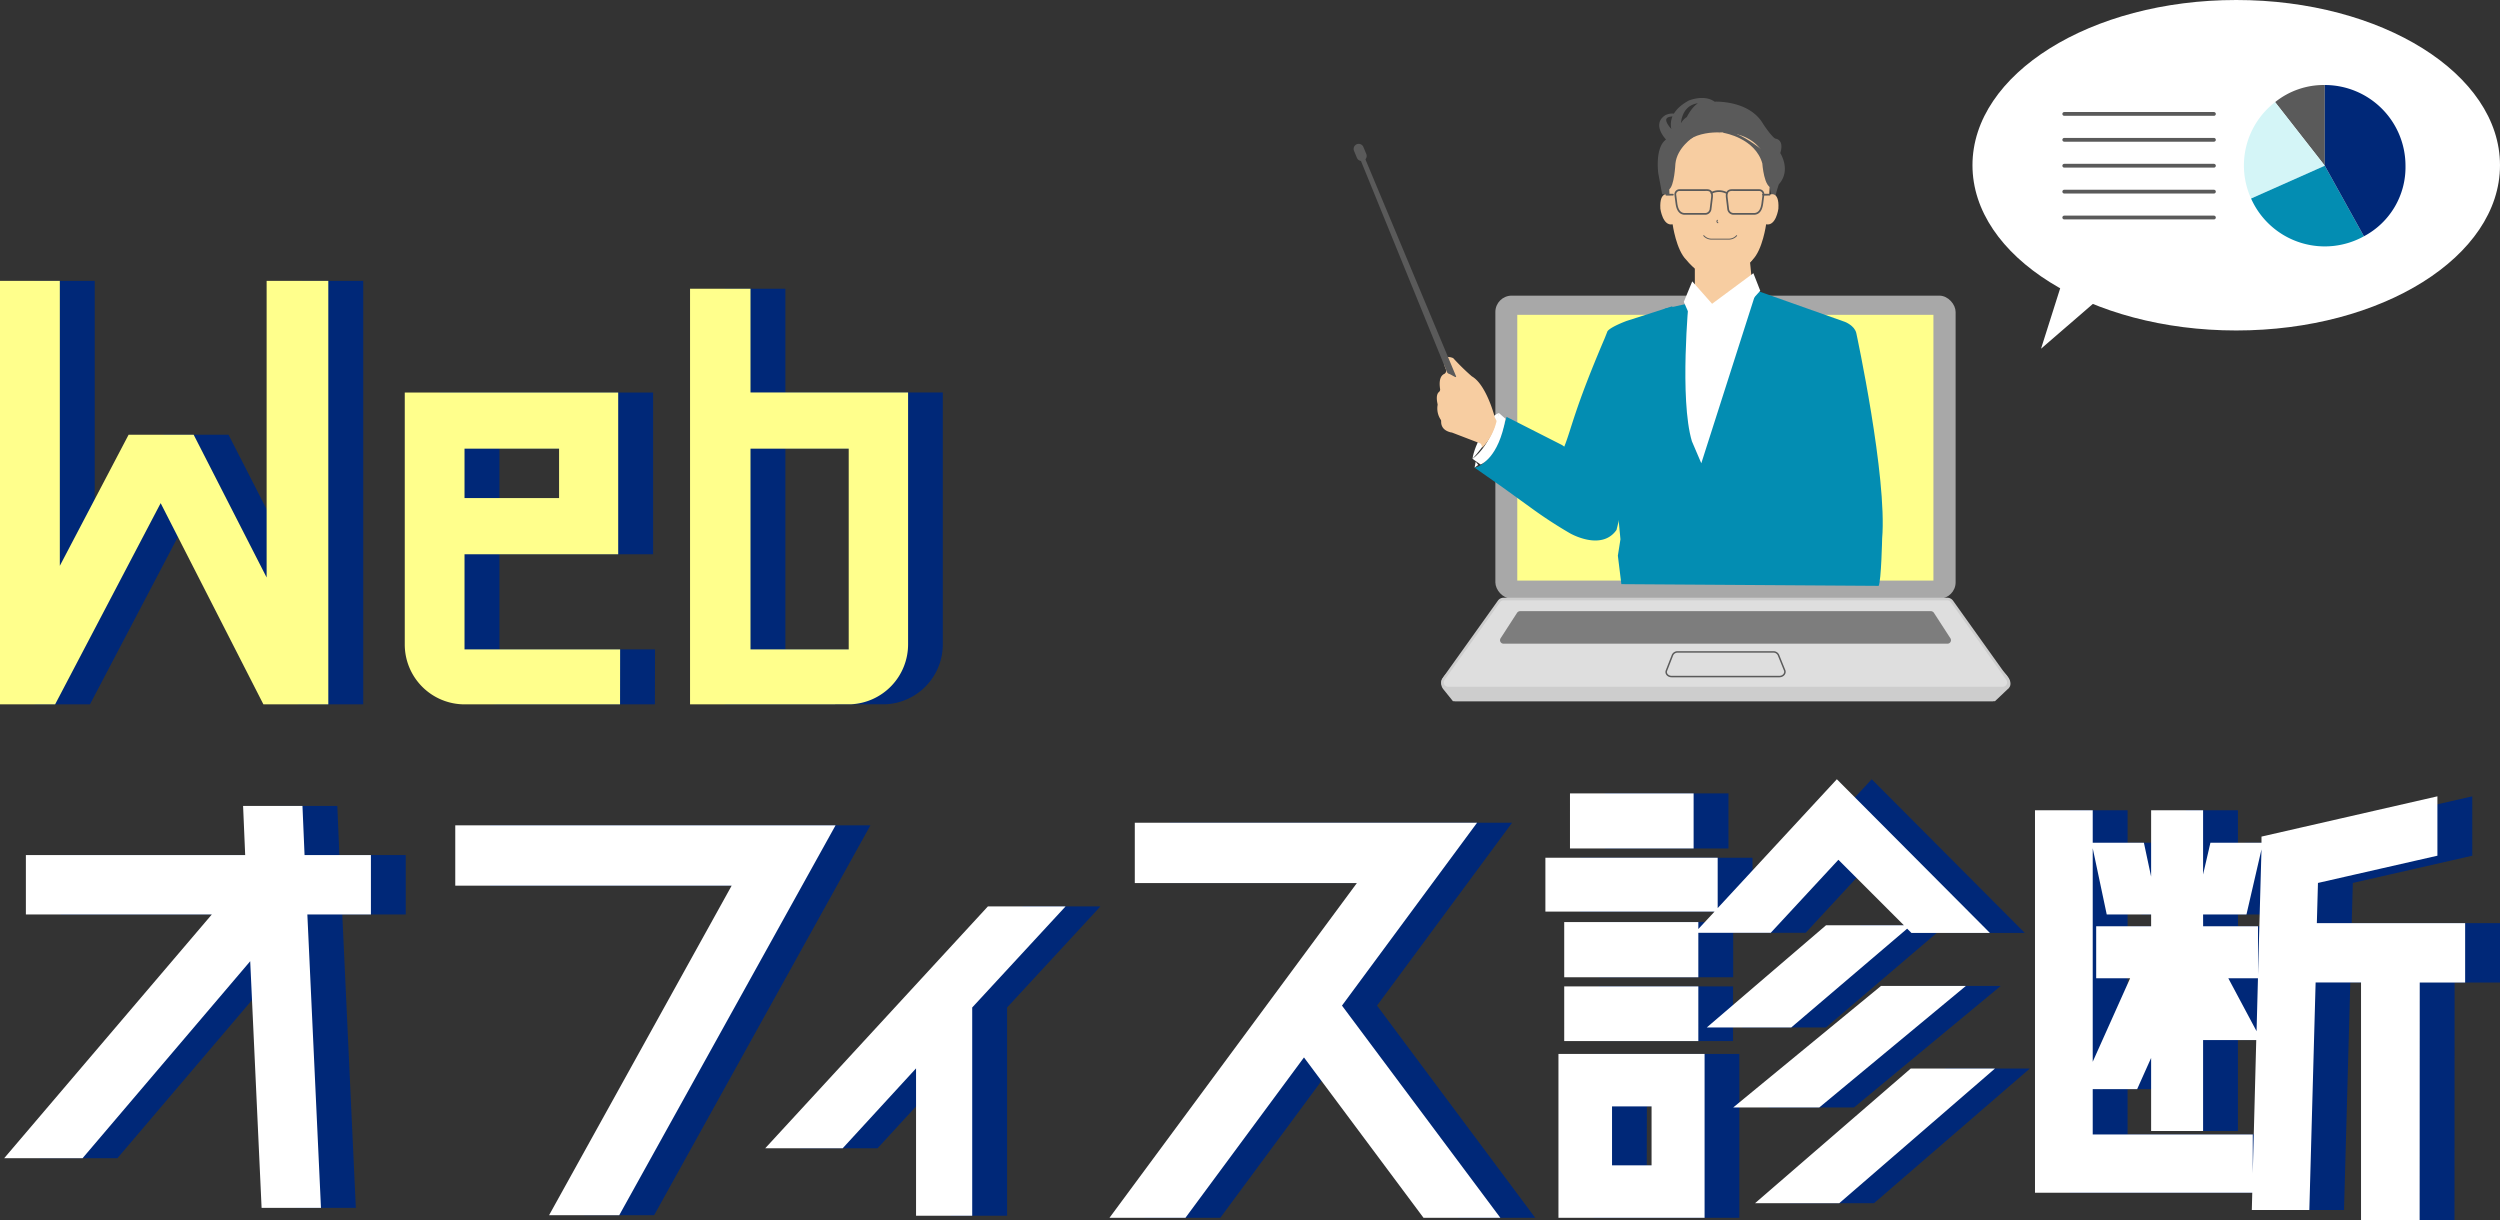
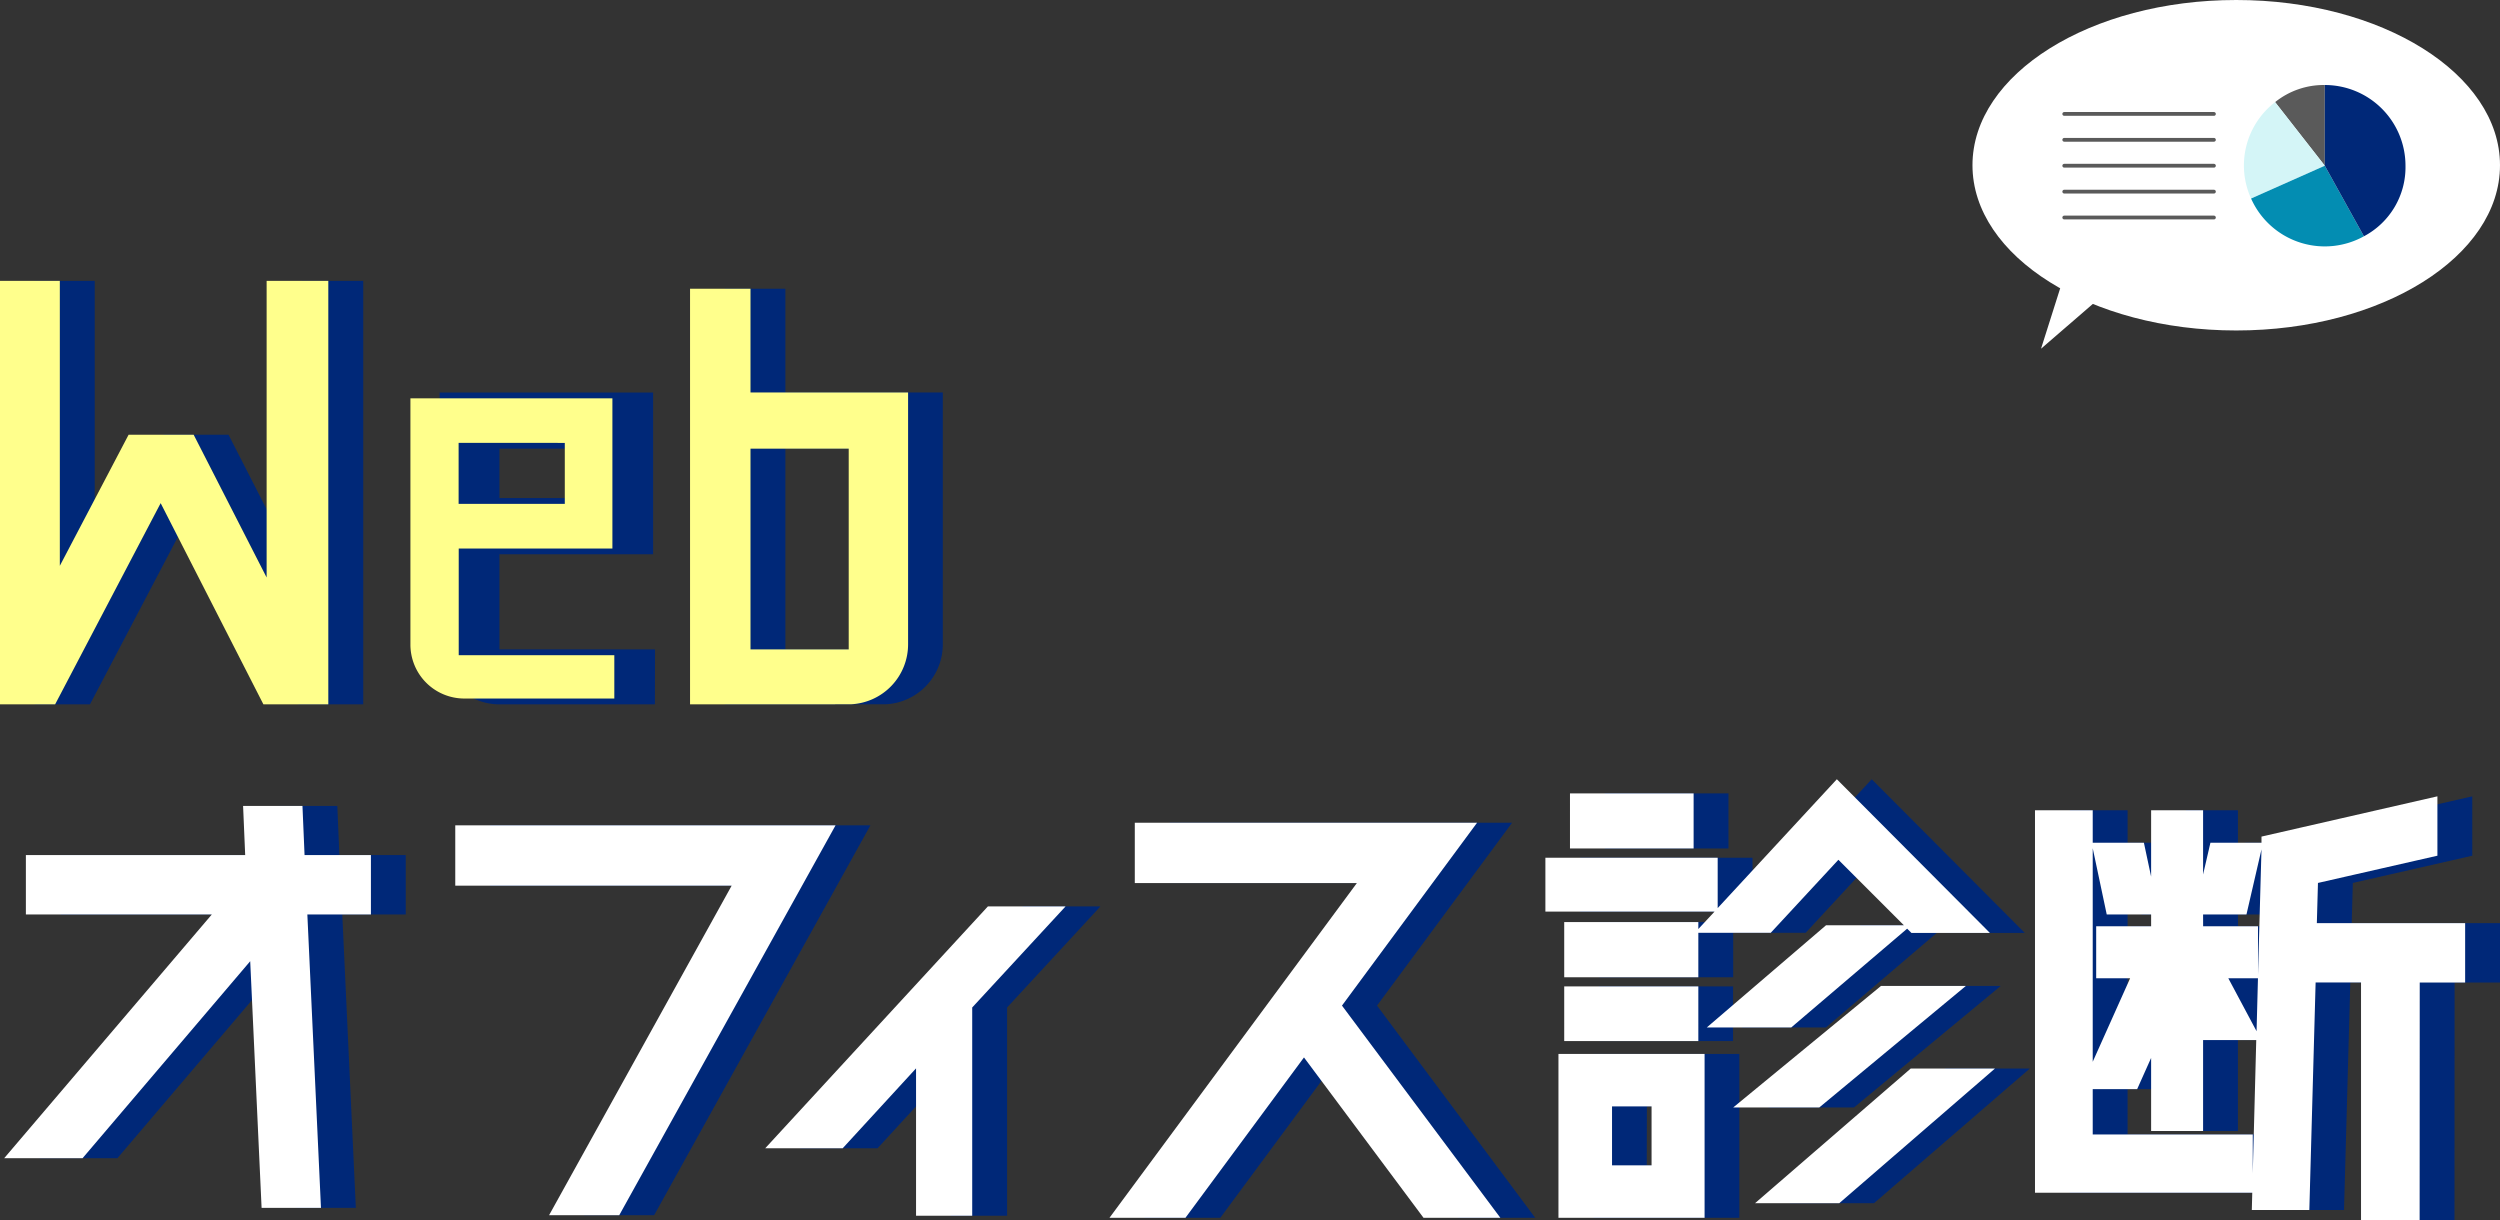
<svg xmlns="http://www.w3.org/2000/svg" viewBox="0 0 715.79 349.43">
  <rect x="0" y="0" width="715.79" height="349.43" fill="#333333" stroke="none" />
  <defs>
    <style>.cls-1,.cls-14,.cls-16,.cls-19,.cls-21{fill:none;}.cls-2{fill:#002878;}.cls-3{fill:#ffff8c;}.cls-4{fill:#fff;}.cls-5{clip-path:url(#clip-path);}.cls-6{fill:#cdcdcd;}.cls-6,.cls-8{stroke:#cdcdcd;}.cls-10,.cls-13,.cls-14,.cls-16,.cls-17,.cls-19,.cls-21,.cls-6,.cls-7,.cls-8{stroke-linecap:round;stroke-linejoin:round;}.cls-14,.cls-17,.cls-6,.cls-7,.cls-8{stroke-width:0.75px;}.cls-7{fill:#a8a8a8;stroke:#a8a8a8;}.cls-10,.cls-8{fill:#dedede;}.cls-9{fill:#7d7d7d;}.cls-10,.cls-13,.cls-16,.cls-17,.cls-19,.cls-21{stroke:#5a5a5a;}.cls-10{stroke-width:0.43px;}.cls-11{fill:#038db2;}.cls-12{fill:#f7cda1;}.cls-13,.cls-17,.cls-18{fill:#5a5a5a;}.cls-13{stroke-width:0.5px;}.cls-14{stroke:#231815;}.cls-15{fill:#231815;}.cls-16{stroke-width:0.5px;}.cls-19{stroke-width:0.27px;}.cls-20{fill:#d4f5f7;}.cls-21{stroke-width:1.09px;}</style>
    <clipPath id="clip-path">
-       <rect class="cls-1" x="387.37" y="27.79" width="208.25" height="172.98" />
-     </clipPath>
+       </clipPath>
  </defs>
  <g id="レイヤー_2" data-name="レイヤー 2">
    <g id="レイアウト">
      <path class="cls-2" d="M11.65,82.08h13.8v86.65l22.36-42.62h16.6L88,172.23V82.08h14.33V200H86.42L56,140.43,24.75,200H11.65Z" />
      <path class="cls-2" d="M104,201.67H85.4L56,144.06,25.76,201.67H10V80.42H27.12V162l19.69-37.53H65.43l20.9,40.87V80.42H104Zm-16.55-3.33h13.21V83.75h-11v95.4L63.39,127.77H48.82l-25,47.73V83.75H13.32V198.34H23.74L56,136.81Z" />
      <path class="cls-2" d="M142.87,200a15.43,15.43,0,0,1-15.37-15.55V114.05h57.82v43h-44V187.6h44.55V200Zm-1.57-73.2v17.47h30.4V126.81Z" />
      <path class="cls-2" d="M187.51,201.67H142.87a17.14,17.14,0,0,1-17-17.21V112.39H187V158.7H143v27.24h44.55Zm-58.35-85.95v68.74a13.81,13.81,0,0,0,13.71,13.88h41.31v-9.07H139.63V155.36h44V115.72Zm44.2,30.22H139.63v-20.8h33.73ZM143,142.61H170V128.47H143Z" />
      <path class="cls-2" d="M268.27,184.46A15.57,15.57,0,0,1,253.42,200h-44.2V84.35h14v29.7h45.07ZM223.2,126.81V187.6h31.45V126.81Z" />
      <path class="cls-2" d="M209.22,201.67h-1.66v-119h17.31v29.7h45.07v72.07a17.17,17.17,0,0,1-16.45,17.21Zm1.67-3.33h42.53a13.83,13.83,0,0,0,13.19-13.88V115.72H221.53V86H210.89Zm45.42-9.07H221.53V125.14h34.78Zm-31.44-3.33H253V128.47H224.87Z" />
      <path class="cls-2" d="M113.64,247.34v12H95.37l3.89,84h-12l-3.44-74.58L32.47,329.11H16.6l59.45-69.78H19.89v-12h62.9l-.6-14.07h12l.6,14.07Z" />
      <path class="cls-2" d="M101.88,345.84h-17l-3.26-70.63-48,56.4H11.18l59.46-69.79H17.39v-17H80.18l-.6-14.07h17l.59,14.07h19v17H98Zm-12.21-5h7l-3.89-84h18.39v-7H92.37l-.6-14.07h-7l.6,14.07h-63v7H81.46L22,326.61h9.31L86,262.31Z" />
      <path class="cls-2" d="M142.83,238.81H245L185.81,345.43H171.44l52.26-94.34H142.83Z" />
      <path class="cls-2" d="M187.29,347.93h-20.1l52.27-94.34H140.33V236.31H249.21Zm-11.61-5h8.66l56.38-101.62H145.33v7.28h82.61Z" />
      <path class="cls-2" d="M309.36,262l-23.51,25.46v58.1H274.76V299.46l-24.55,26.81H234.78L293.93,262Z" />
      <path class="cls-2" d="M288.35,348.08H272.27V305.89l-21,22.87H229.08l63.76-69.24h22.23l-26.72,28.94Zm-11.09-5h6.09V286.5l20.3-22H295l-54.55,59.25h8.63L277.26,293Z" />
      <path class="cls-2" d="M337.39,238.06H428l-36.84,49.87,43.43,58.25H418.85l-35.49-47.62-35.19,47.62H332.6l70.83-95.84h-66Z" />
      <path class="cls-2" d="M439.56,348.68h-22l-34.23-45.92-33.94,45.92H327.64l70.83-95.84H334.89V235.56h98.05l-38.68,52.36Zm-19.45-5h9.49L388,287.94l35-47.38H339.89v7.28h68.5l-70.84,95.84h9.36l36.44-49.31Z" />
      <path class="cls-2" d="M455,258.43V248.09h44.33v10.34Zm3.75,87.75V304.25h36.84v41.93Zm35-79.67V277.3h-33.4V266.51Zm-33.4,29.06V284.93h33.4v10.64Zm32.05-65.9v10.79H462V229.67ZM469,314.28v21.87h16.32V314.28Zm67.24-71.73-20.37,22h-15l35-37.89,37.74,37.89H558.28Zm14.08,24.86-28.46,24.26H505.42l28.3-24.26Zm15.57,17.37L530,314.58H513.21l36.24-29.8ZM558,308.44h16.48L535.67,342H519.2Z" />
      <path class="cls-2" d="M498,348.68H456.2V301.75H498Zm-36.84-5H493V306.75H461.2Zm75.4.81H512.49l44.56-38.55h24.12Zm-10.69-5h8.83l33-28.55h-8.84Zm-38.06-.84H466.53V311.78h21.32Zm-16.32-5h11.32V316.78H471.53Zm59.35-16.57H506.23l42.32-34.8h24.3Zm-10.7-5h8.9L559,287.28h-8.65Zm-23.94-14h-38.4V282.43h38.4Zm-33.4-5h28.4v-5.64h-28.4Zm60,1.1H498.66l34.14-29.26h22.29l-18.75-18.75L517,267.07H496.24V279.8h-38.4V264h38.4V266l4.65-5H452.45V245.59h49.33V260l34.12-36.89,43.83,44H557.25L556,265.85Zm-10.64-5H521l22.59-19.26h-8.91ZM462.84,274.8h28.4V269h-28.4Zm96.48-12.73h8.37L536,230.29l-29.4,31.78h8.17L536.2,239Zm-101.87-6.14h39.33v-5.34H457.45Zm37.44-13h-35.4V227.17h35.4Zm-30.4-5h25.4v-5.79h-25.4Z" />
      <path class="cls-2" d="M606.67,234.47v92.84h45.82V339H595.13V234.47Zm31.59,0v33.24H654v9.88H643.8l9.44,17.68H642.16l-3.9-7.19v33.24h-9.88V291.07l-8.09,18.27H609.51l14.23-31.75H612.65v-9.88h15.73V234.47Zm-13.18,24.86H615.2l-3.29-15.58h9.88Zm16.18,0,3.59-15.58h9.89l-3.6,15.58Zm72,7.48v12h-13v68.14H688.43V278.79h-18l-1.8,65.15H657.28L660,241.5l45.37-10.33V243l-34.14,7.79-.45,16Z" />
      <path class="cls-2" d="M702.76,349.43H685.93V281.29h-13l-1.8,65.15H654.71l.14-4.95H592.63V232h16.53v9.28h14.66l2.06,9.75V232h14.88v18.38l2.1-9.1h14.62l0-1.75L707.85,228v17l-34.2,7.8-.32,11.51h42.46v17h-13Zm-11.83-5h6.83V276.29h13v-7h-42.6l.57-20.53L702.85,241V234.3l-40.43,9.21-2.57,97.93h6.38l1.8-65.15h22.9Zm-93.3-7.94H650v-6.68H604.17V237h-6.54Zm11.53-11.68H655V336l1-38.22H640.76v26.05H625.88V302.9l-4,8.94H609.16Zm21.72-6h4.88v-40.6l7.89,14.55h5.42l-9.43-17.67h11.85v-4.89H635.76V237h-4.88v33.24H615.15v4.89H627.6l-14.23,31.74h5.29l12.22-27.59Zm-21.72-75.95V304l10.72-23.91h-9.73V265.21h15.73v-3.39H613.17ZM648,280.09l8.09,15.16.4-15.16Zm-7.21-14.88h15.73v13.87l.94-35.89-4.3,18.63H640.76Zm3.64-8.38h4.75l2.44-10.58h-4.75Zm-27.17,0H622l-2.24-10.58H615Z" />
      <path class="cls-3" d="M1.67,82.08h13.8v86.65l22.36-42.62h16.6L78,172.23V82.08H92.34V200H76.44L46,140.43,14.77,200H1.67Z" />
      <path class="cls-3" d="M94,201.67H75.42L46,144.06,15.78,201.67H0V80.42H17.13V162l19.69-37.53H55.45l20.89,40.87V80.42H94Zm-16.54-3.33H90.67V83.75h-11v95.4L53.41,127.77H38.84l-25,47.73V83.75H3.33V198.34H13.76l32.3-61.53Z" />
      <path class="cls-3" d="M132.89,200a15.44,15.44,0,0,1-15.38-15.55V114.05h57.83v43h-44V187.6h44.55V200Zm-1.58-73.2v17.47h30.4V126.81Z" />
-       <path class="cls-3" d="M177.53,201.67H132.89a17.14,17.14,0,0,1-17-17.21V112.39H177V158.7H133v27.24h44.55Zm-58.35-85.95v68.74a13.81,13.81,0,0,0,13.71,13.88H174.2v-9.07H129.65V155.36h44V115.72Zm44.2,30.22H129.65v-20.8h33.73ZM133,142.61h27.07V128.47H133Z" />
      <path class="cls-3" d="M258.29,184.46A15.57,15.57,0,0,1,243.44,200h-44.2V84.35h14v29.7h45.07Zm-45.07-57.65V187.6h31.44V126.81Z" />
      <path class="cls-3" d="M199.24,201.67h-1.67v-119h17.31v29.7H260v72.07a17.17,17.17,0,0,1-16.45,17.21Zm1.67-3.33h42.53a13.82,13.82,0,0,0,13.18-13.88V115.72H211.55V86H200.91Zm45.42-9.07H211.55V125.14h34.78Zm-31.45-3.33H243V128.47H214.88Z" />
      <path class="cls-4" d="M103.66,247.34v12H85.39l3.89,84h-12l-3.45-74.58L22.49,329.11H6.61l59.46-69.78H9.91v-12h62.9l-.6-14.07h12l.6,14.07Z" />
      <path class="cls-4" d="M91.9,345.84h-17l-3.26-70.63-48,56.4H1.2l59.45-69.79H7.41v-17H70.2l-.6-14.07h17l.6,14.07h19v17H88Zm-12.22-5h7l-3.89-84h18.39v-7H82.39l-.6-14.07h-7l.6,14.07h-63v7H71.48L12,326.61h9.3l54.73-64.3Z" />
      <path class="cls-4" d="M132.85,238.81H235L175.83,345.43H161.45l52.27-94.34H132.85Z" />
      <path class="cls-4" d="M177.3,347.93H157.21l52.27-94.34H130.35V236.31H239.23Zm-11.6-5h8.66l56.38-101.62H135.35v7.28H218Z" />
      <path class="cls-4" d="M299.37,262l-23.51,25.46v58.1H264.78V299.46l-24.56,26.81H224.8L284,262Z" />
      <path class="cls-4" d="M278.36,348.08H262.28V305.89l-21,22.87H219.1l63.75-69.24h22.24l-26.73,28.94Zm-11.08-5h6.08V286.5l20.3-22h-8.61L230.5,323.77h8.62L267.28,293Z" />
      <path class="cls-4" d="M327.41,238.06H418l-36.84,49.87,43.43,58.25H408.87l-35.49-47.62-35.19,47.62H322.61l70.84-95.84h-66Z" />
      <path class="cls-4" d="M429.58,348.68h-22l-34.23-45.92-33.94,45.92H317.66l70.83-95.84H324.91V235.56h98l-38.68,52.36Zm-19.45-5h9.48l-41.56-55.74,35-47.38H329.9v7.28h68.5l-70.83,95.84h9.36l36.44-49.31Z" />
      <path class="cls-4" d="M445,258.43V248.09H489.3v10.34Zm3.74,87.75V304.25h36.84v41.93Zm35.05-79.67V277.3h-33.4V266.51Zm-33.4,29.06V284.93h33.4v10.64Zm32.05-65.9v10.79H452V229.67Zm-23.36,84.61v21.87h16.32V314.28Zm67.24-71.73-20.37,22h-15L526,226.68l37.74,37.89H548.3Zm14.07,24.86-28.45,24.26H495.44l28.3-24.26Zm15.58,17.37L520,314.58H503.23l36.23-29.8ZM548,308.44h16.47L525.69,342H509.21Z" />
      <path class="cls-4" d="M488.05,348.68H446.21V301.75h41.84Zm-36.84-5h31.84V306.75H451.21Zm75.41.81H502.5l44.57-38.55h24.12Zm-10.69-5h8.83l33-28.55h-8.83Zm-38.06-.84H456.55V311.78h21.32Zm-16.32-5h11.32V316.78H461.55Zm59.35-16.57H496.25l42.32-34.8h24.3Zm-10.7-5h8.9L549,287.28h-8.65Zm-23.94-14h-38.4V282.43h38.4Zm-33.4-5h28.4v-5.64h-28.4Zm60,1.1H488.68l34.14-29.26h22.29l-18.75-18.75L507,267.07H486.26V279.8h-38.4V264h38.4V266l4.65-5H442.47V245.59H491.8V260l34.12-36.89,43.82,44H547.27l-1.22-1.22Zm-10.63-5H511l22.59-19.26h-8.91ZM452.86,274.8h28.4V269h-28.4Zm96.48-12.73h8.37l-31.66-31.78-29.39,31.78h8.17L526.22,239Zm-101.87-6.14H486.8v-5.34H447.47Zm37.44-13h-35.4V227.17h35.4Zm-30.4-5h25.4v-5.79h-25.4Z" />
      <path class="cls-4" d="M596.68,234.47v92.84h45.83V339H585.15V234.47Zm31.6,0v33.24H644v9.88H633.82l9.44,17.68H632.17l-3.89-7.19v33.24H618.4V291.07l-8.09,18.27H599.53l14.22-31.75H602.67v-9.88H618.4V234.47ZM615.1,259.33h-9.88l-3.3-15.58h9.89Zm16.17,0,3.6-15.58h9.88l-3.59,15.58Zm72,7.48v12h-13v68.14H678.45V278.79h-18l-1.8,65.15H647.3L650,241.5l45.38-10.33V243l-34.14,7.79-.45,16Z" />
      <path class="cls-4" d="M692.78,349.43H676V281.29h-13l-1.8,65.15H644.73l.13-4.95H582.65V232h16.53v9.28h14.65L615.9,251V232h14.88v18.38l2.1-9.1H647.5l0-1.75L697.87,228v17l-34.2,7.8-.32,11.51h42.46v17h-13Zm-11.83-5h6.83V276.29h13v-7h-42.6l.57-20.53L692.87,241V234.3l-40.43,9.21-2.58,97.93h6.39L658,276.29H681Zm-93.3-7.94H640v-6.68H594.18V237h-6.53Zm11.53-11.68H645V336l1-38.22H630.78v26.05H615.9V302.9l-4,8.94H599.18Zm21.72-6h4.88v-40.6l7.88,14.55h5.43l-9.44-17.67H641.5v-4.89H625.78V237H620.9v33.24H605.17v4.89h12.44l-14.22,31.74h5.29l12.22-27.59Zm-21.72-75.95V304l10.71-23.91h-9.72V265.21H615.9v-3.39H603.19ZM638,280.09l8.09,15.16.4-15.16Zm-7.21-14.88H646.5v13.87l1-35.89-4.3,18.63H630.78Zm3.64-8.38h4.75l2.44-10.58h-4.75Zm-27.18,0H612l-2.24-10.58H605Z" />
      <g class="cls-5">
        <path class="cls-6" d="M414.73,192.86c-2.87,2.4-1.25,4.17-1.25,4.17l3,3.73H570.66l3.93-3.73s2.23-1.29-1.44-4.64" />
        <rect class="cls-7" x="428.52" y="85.02" width="131.03" height="86.01" rx="4.31" />
        <rect class="cls-3" x="434.42" y="90.14" width="119.15" height="76.09" />
        <path class="cls-8" d="M573.42,197H414.65a1.63,1.63,0,0,1-1.35-2.57l15.87-22.23a1.66,1.66,0,0,1,1.35-.69h127a1.68,1.68,0,0,1,1.36.69l15.86,22.23A1.63,1.63,0,0,1,573.42,197Z" />
        <path class="cls-9" d="M557.47,184.29H430.6a1,1,0,0,1-.94-1.56l4.73-7.32a1.18,1.18,0,0,1,.95-.44H552.73a1.18,1.18,0,0,1,.95.44l4.74,7.32A1,1,0,0,1,557.47,184.29Z" />
        <path class="cls-10" d="M509.46,193.71H478.61c-1.06,0-1.81-.86-1.48-1.7l1.74-4.46a1.57,1.57,0,0,1,1.49-.89h27.36a1.56,1.56,0,0,1,1.48.89L511,192C511.27,192.85,510.52,193.71,509.46,193.71Z" />
        <path class="cls-11" d="M478.84,87.68l-13.09,4.2s-5.44,2-5.62,3.26l-.69,1.74h0c-8.7,20.36-9.41,25.62-11.56,31l-.63-.45-15.9-8.08s-3.44,13.59-9.16,14.54l7.8,5.47,8.1,5.85a127.16,127.16,0,0,0,11.41,7.47s9,5.24,13.33-.95" />
        <path class="cls-11" d="M464.48,102.11l-1.26,8.34s.25,32.1.25,38.77l.49,5.18-.74,4.7,1,8.15,73.67.49c.74-1.48,1-13.58,1-13.58,1.49-17.54-7.4-58.78-7.4-58.78-.49-2.16-3.22-3.21-3.22-3.21L501.8,82.79l-25.14,5.59Z" />
        <polygon class="cls-12" points="485.26 74.39 485.26 81.8 485.26 85.75 490.94 89.7 501.56 80.07 500.82 72.66 485.26 74.39" />
        <path class="cls-4" d="M483.52,85.94s-2.7,28.38.9,40.41l2.69,6.29,15.45-48.31S488,89.89,483.52,85.94Z" />
        <polygon class="cls-4" points="484.52 80.56 490.2 86.98 502.02 78.22 503.99 83.25 494.39 93.9 490.2 88.22 485.5 94.15 482.1 86.44 483.12 83.95 484.52 80.56" />
        <path class="cls-4" d="M426.38,120.38s-4.21,6.77-4.79,11c0,0,7.13-7.71,7.59-13.09C429.18,118.27,428.37,118.27,426.38,120.38Z" />
        <path class="cls-4" d="M431.05,119.91l-1.87-1.64s-2.22,9.23-7.59,13.09l2.34,1.63S429.07,131.13,431.05,119.91Z" />
        <polygon class="cls-4" points="422.52 132.18 422.19 133.9 423.23 133.11 422.52 132.18" />
        <path class="cls-13" d="M479.19,38s-2.87-5,4.47-9c0,0,4.3-1.79,7.17.36,0,0,9.84-.54,13.78,6.27,0,0,2.33,3.58,3.58,4.3,0,0,2.51,0,1.26,3.94,0,0,3.22,4.83-.36,8.77,0,0-1.43,3.94-1.25,6.09,0,0-.9-6.81-2-8.24,0,0-3.05-2.68-2.87-5.19,0,0-7.25-12-20.05-3.76h0a3.72,3.72,0,0,0-3.32,2.95s-.65,9.77-1.54,11.2l-1.95-.33-1.07-5.76S474,42,477.4,40c0,0-4.39-4.3-.45-6.81a4.16,4.16,0,0,1,3.67,0S473.1,31.92,479.19,38ZM481,36.22c1.16-2.15,2.15-2.51,2.15-2.51,2.06-4.12,4.29-4.48,4.29-4.48C480.62,29.14,481,36.22,481,36.22Z" />
        <path class="cls-14" d="M496.84,52s3.55-1.74,5.73,1.23" />
        <path class="cls-14" d="M488.77,52s-3.55-1.74-5.73,1.23" />
        <path class="cls-15" d="M499.6,56.7c0,.77-.37,1.4-.83,1.4s-.84-.63-.84-1.4.37-1.4.84-1.4S499.6,55.92,499.6,56.7Z" />
        <path class="cls-15" d="M486.93,56.7c0,.77-.38,1.4-.84,1.4s-.84-.63-.84-1.4.38-1.4.84-1.4S486.93,55.92,486.93,56.7Z" />
        <path class="cls-14" d="M490.75,65.55s1.45,2.13,3.36,0" />
        <path class="cls-14" d="M493.14,58.28s-1.12-1.71-1.42,3.29" />
        <path class="cls-12" d="M483.58,74.42h0s3.56,4.43,8.71,4.35c4.95.26,9.45-4.35,9.45-4.35h0c2.93-2.85,3.93-10.2,3.93-10.2,2.84.6,3.51-4.44,3.51-4.44.34-5.49-2.61-4-2.61-4l.23-4.36c-.53-12.47-10.14-13.63-14.51-13.5" />
        <path class="cls-12" d="M501.74,74.42h0s-4.3,5.58-9.45,5.5c-5,.26-9.46-5.5-9.46-5.5h0c-2.92-2.85-3.93-10.2-3.93-10.2-2.84.6-3.51-4.44-3.51-4.44-.34-5.49,2.62-4,2.62-4l-.23-4.36c.52-12.47,10.13-13.63,14.51-13.5" />
        <path class="cls-16" d="M488.15,54.43h-7.26a1.2,1.2,0,0,0-1.22,1.32l.3,2.34c.11.86.41,3.07,2.32,3.15l5.92,0a1.54,1.54,0,0,0,1.54-1.31l.41-3.34C490.45,54.18,488.88,54.43,488.15,54.43Z" />
        <path class="cls-16" d="M496.42,54.43h7.26a1.2,1.2,0,0,1,1.22,1.32l-.3,2.34c-.11.86-.41,3.07-2.32,3.15l-5.92,0a1.55,1.55,0,0,1-1.55-1.31l-.4-3.34C494.12,54.18,495.69,54.43,496.42,54.43Z" />
        <path class="cls-16" d="M494.33,55.24a4.79,4.79,0,0,0-4.34,0" />
        <line class="cls-16" x1="506.65" y1="55.74" x2="504.77" y2="55.75" />
        <line class="cls-16" x1="478.96" y1="55.74" x2="477.09" y2="55.75" />
        <path class="cls-17" d="M493.72,37.71s9.11,1.49,11.23,9c0,0,.49,7.23,2.86,6.74l-.12-7.36S499.46,38.33,493.72,37.71Z" />
        <path class="cls-17" d="M484.56,39s-4.74,3-5.24,7.85c0,0-.31,6.55-1.8,7.17C477.52,54,472.09,43.38,484.56,39Z" />
        <path class="cls-18" d="M390.36,46h0a1.46,1.46,0,0,1-1.87-.85l-.83-2a1.45,1.45,0,0,1,.85-1.87h0a1.46,1.46,0,0,1,1.87.85l.83,2A1.45,1.45,0,0,1,390.36,46Z" />
        <path class="cls-12" d="M428.5,120.53l-.56-1.11a.49.49,0,0,1,0-.11c-.2-.75-2.52-9.2-6.45-11.51l-.14-.1a63.12,63.12,0,0,1-5.06-4.93.91.91,0,0,0-.48-.34c-1-.33-3.61-.89-1.83,3.35a1,1,0,0,1-.47,1.28c-.76.35-1.63,1.37-1.19,4.29a.94.94,0,0,1-.33.89c-.41.33-.89,1.19-.39,3.44a1,1,0,0,1,0,.34,5.79,5.79,0,0,0,.85,4.06.88.88,0,0,1,.17.61c0,.77.15,2.54,2.93,3.14l.13,0,8,3.07a.91.91,0,0,1,.37.24l.39,1A16.29,16.29,0,0,0,428.5,120.53Z" />
        <path class="cls-18" d="M388.81,44l25.47,62.49a.94.94,0,0,0,.6.55h0c.8.26,2.28,1.44,2,.66L390.19,43.83S388.44,41.37,388.81,44Z" />
        <path class="cls-19" d="M497.23,67.47a3,3,0,0,1-2.19,1H490a2.94,2.94,0,0,1-2.19-1" />
        <path class="cls-19" d="M491.72,63.07a.43.43,0,0,0,.13.71" />
      </g>
      <ellipse class="cls-4" cx="640.27" cy="47.31" rx="75.52" ry="47.31" />
      <path class="cls-18" d="M665.63,47.45,651.4,29.24a22.22,22.22,0,0,1,14.23-4.9Z" />
      <path class="cls-20" d="M665.63,47.45l-21.11,9.39a22.88,22.88,0,0,1,6.88-27.6Z" />
      <path class="cls-11" d="M665.63,47.45l11.2,20.2a23.1,23.1,0,0,1-31.41-9c-.32-.58-.63-1.2-.9-1.81Z" />
      <path class="cls-2" d="M665.63,47.45V24.34a23.11,23.11,0,0,1,23.1,23.11,22.36,22.36,0,0,1-11.9,20.2Z" />
      <line class="cls-21" x1="591.03" y1="32.62" x2="633.88" y2="32.62" />
      <line class="cls-21" x1="591.03" y1="40.03" x2="633.88" y2="40.03" />
      <line class="cls-21" x1="591.03" y1="47.45" x2="633.88" y2="47.45" />
      <line class="cls-21" x1="591.03" y1="54.87" x2="633.88" y2="54.87" />
      <line class="cls-21" x1="591.03" y1="62.28" x2="633.88" y2="62.28" />
      <polygon class="cls-4" points="591.3 78.01 584.38 99.84 602.92 83.82 591.3 78.01" />
    </g>
  </g>
</svg>